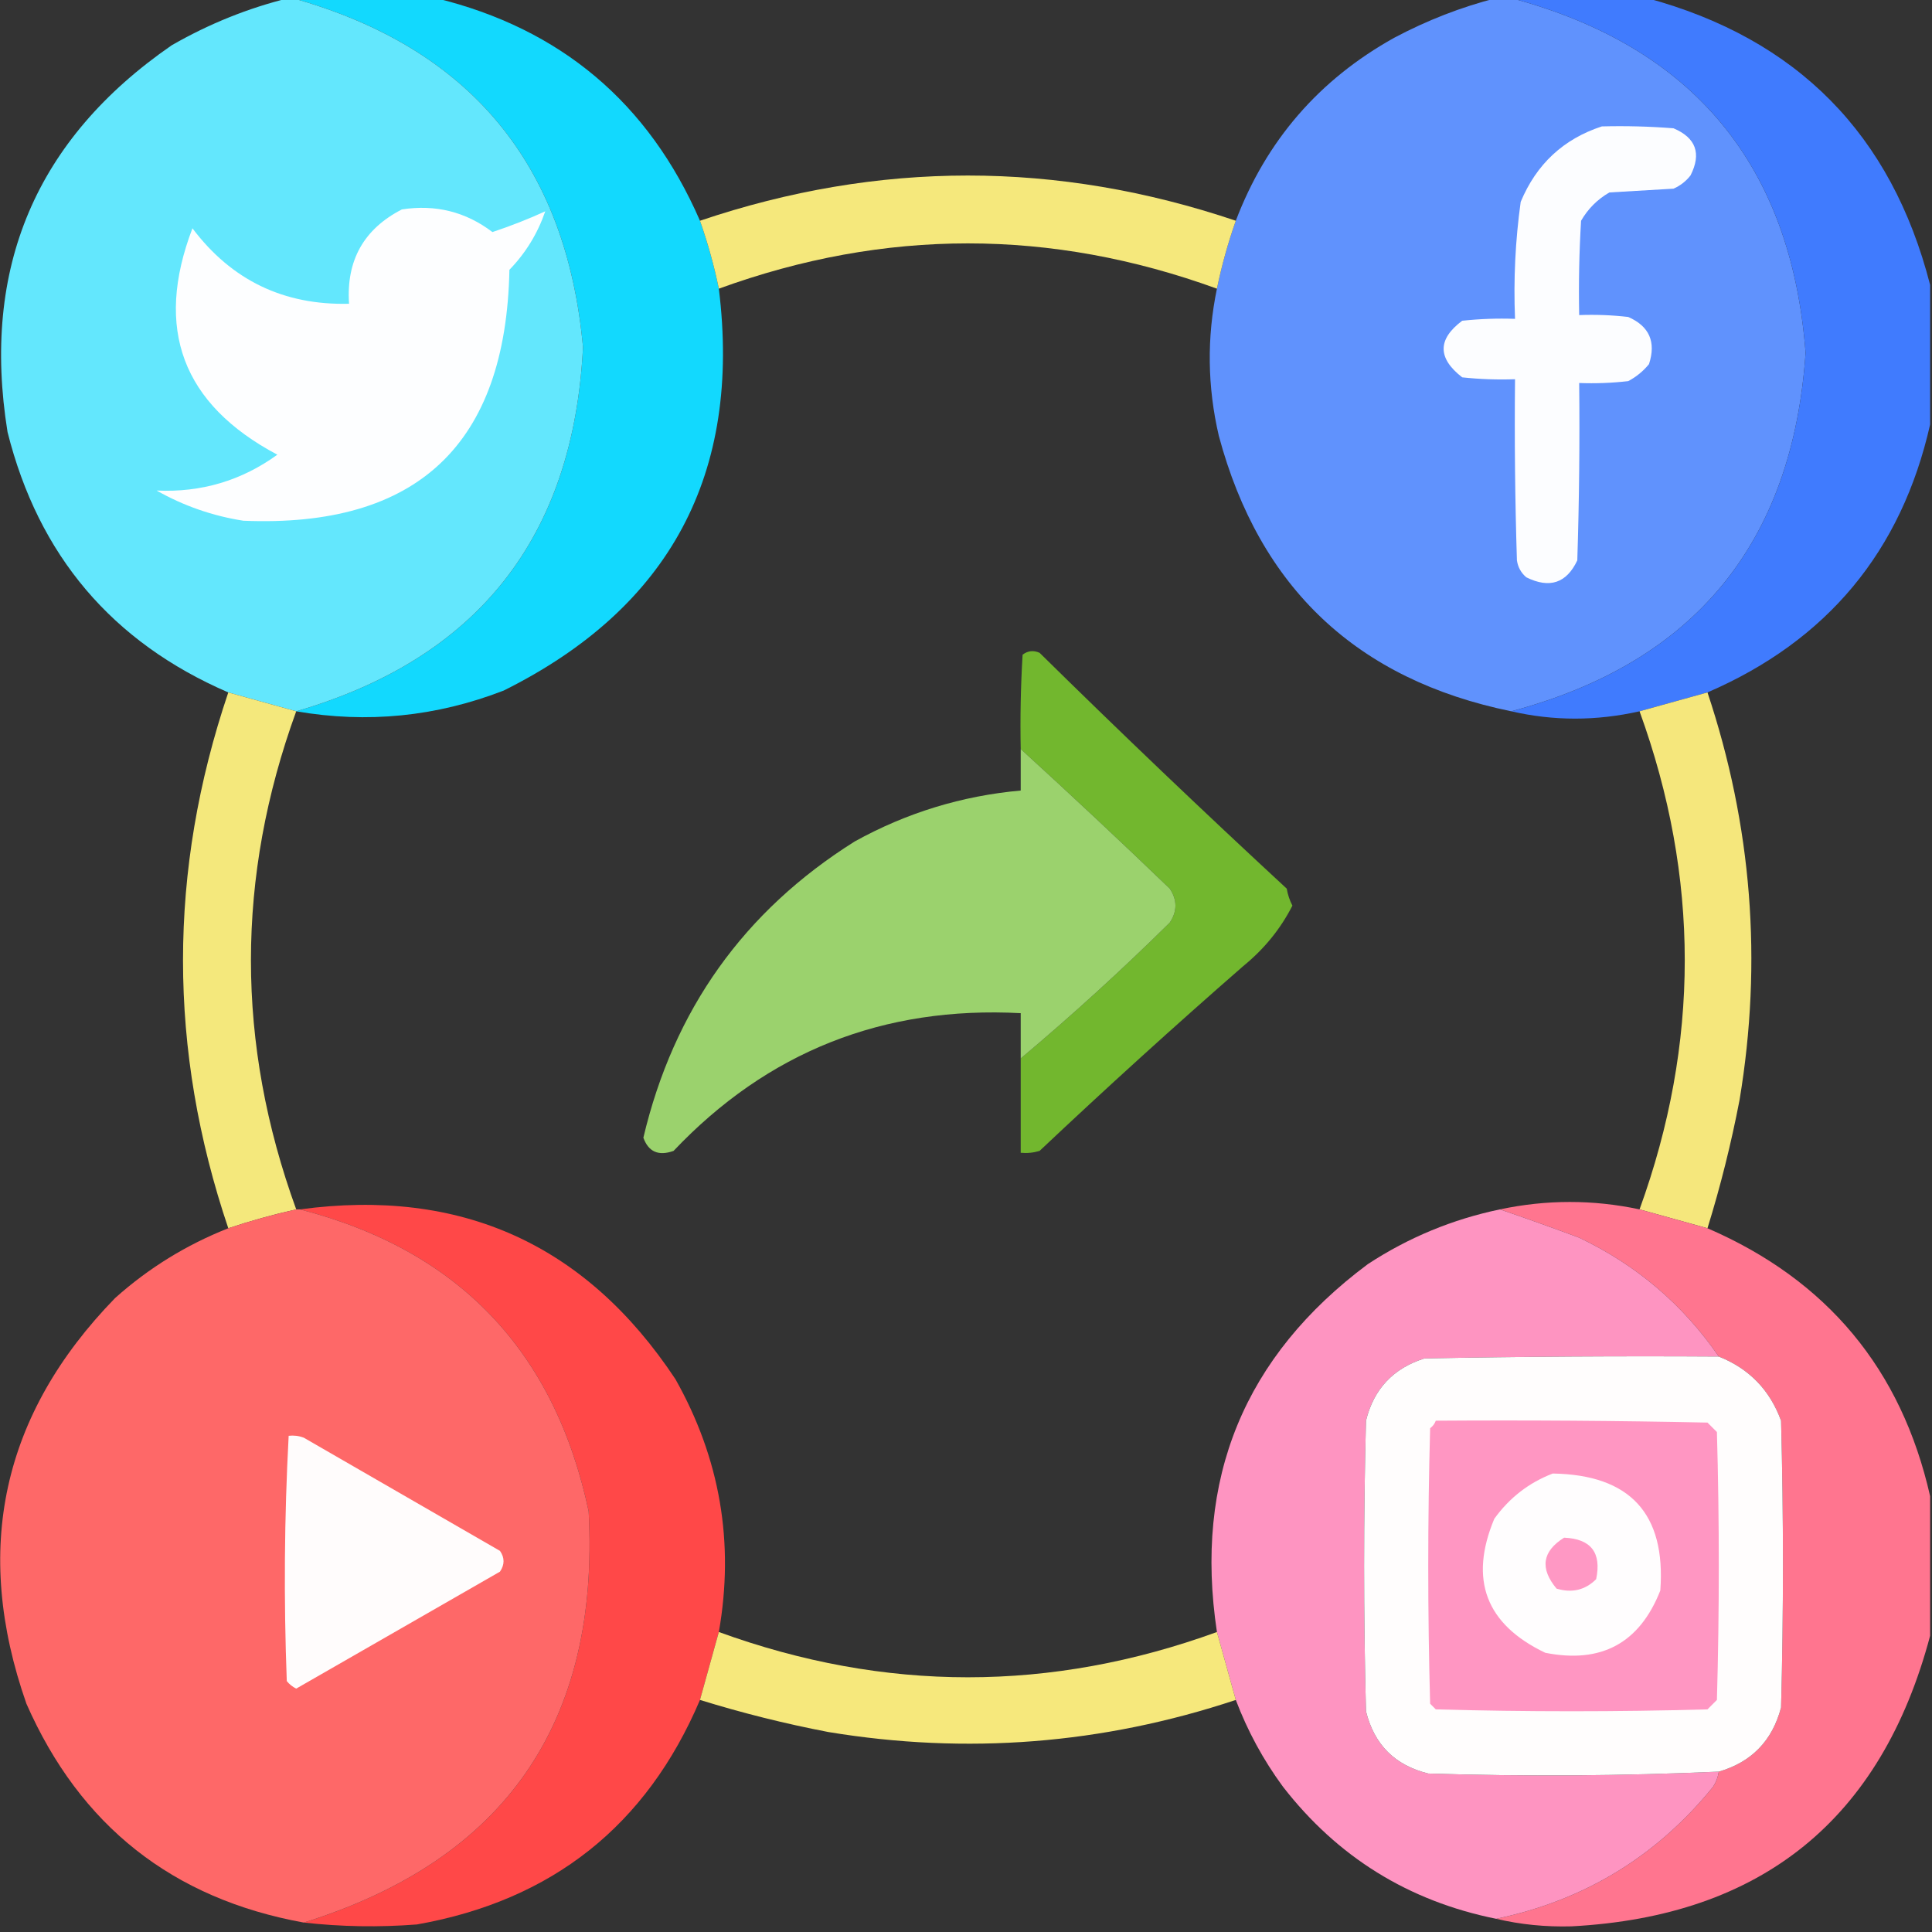
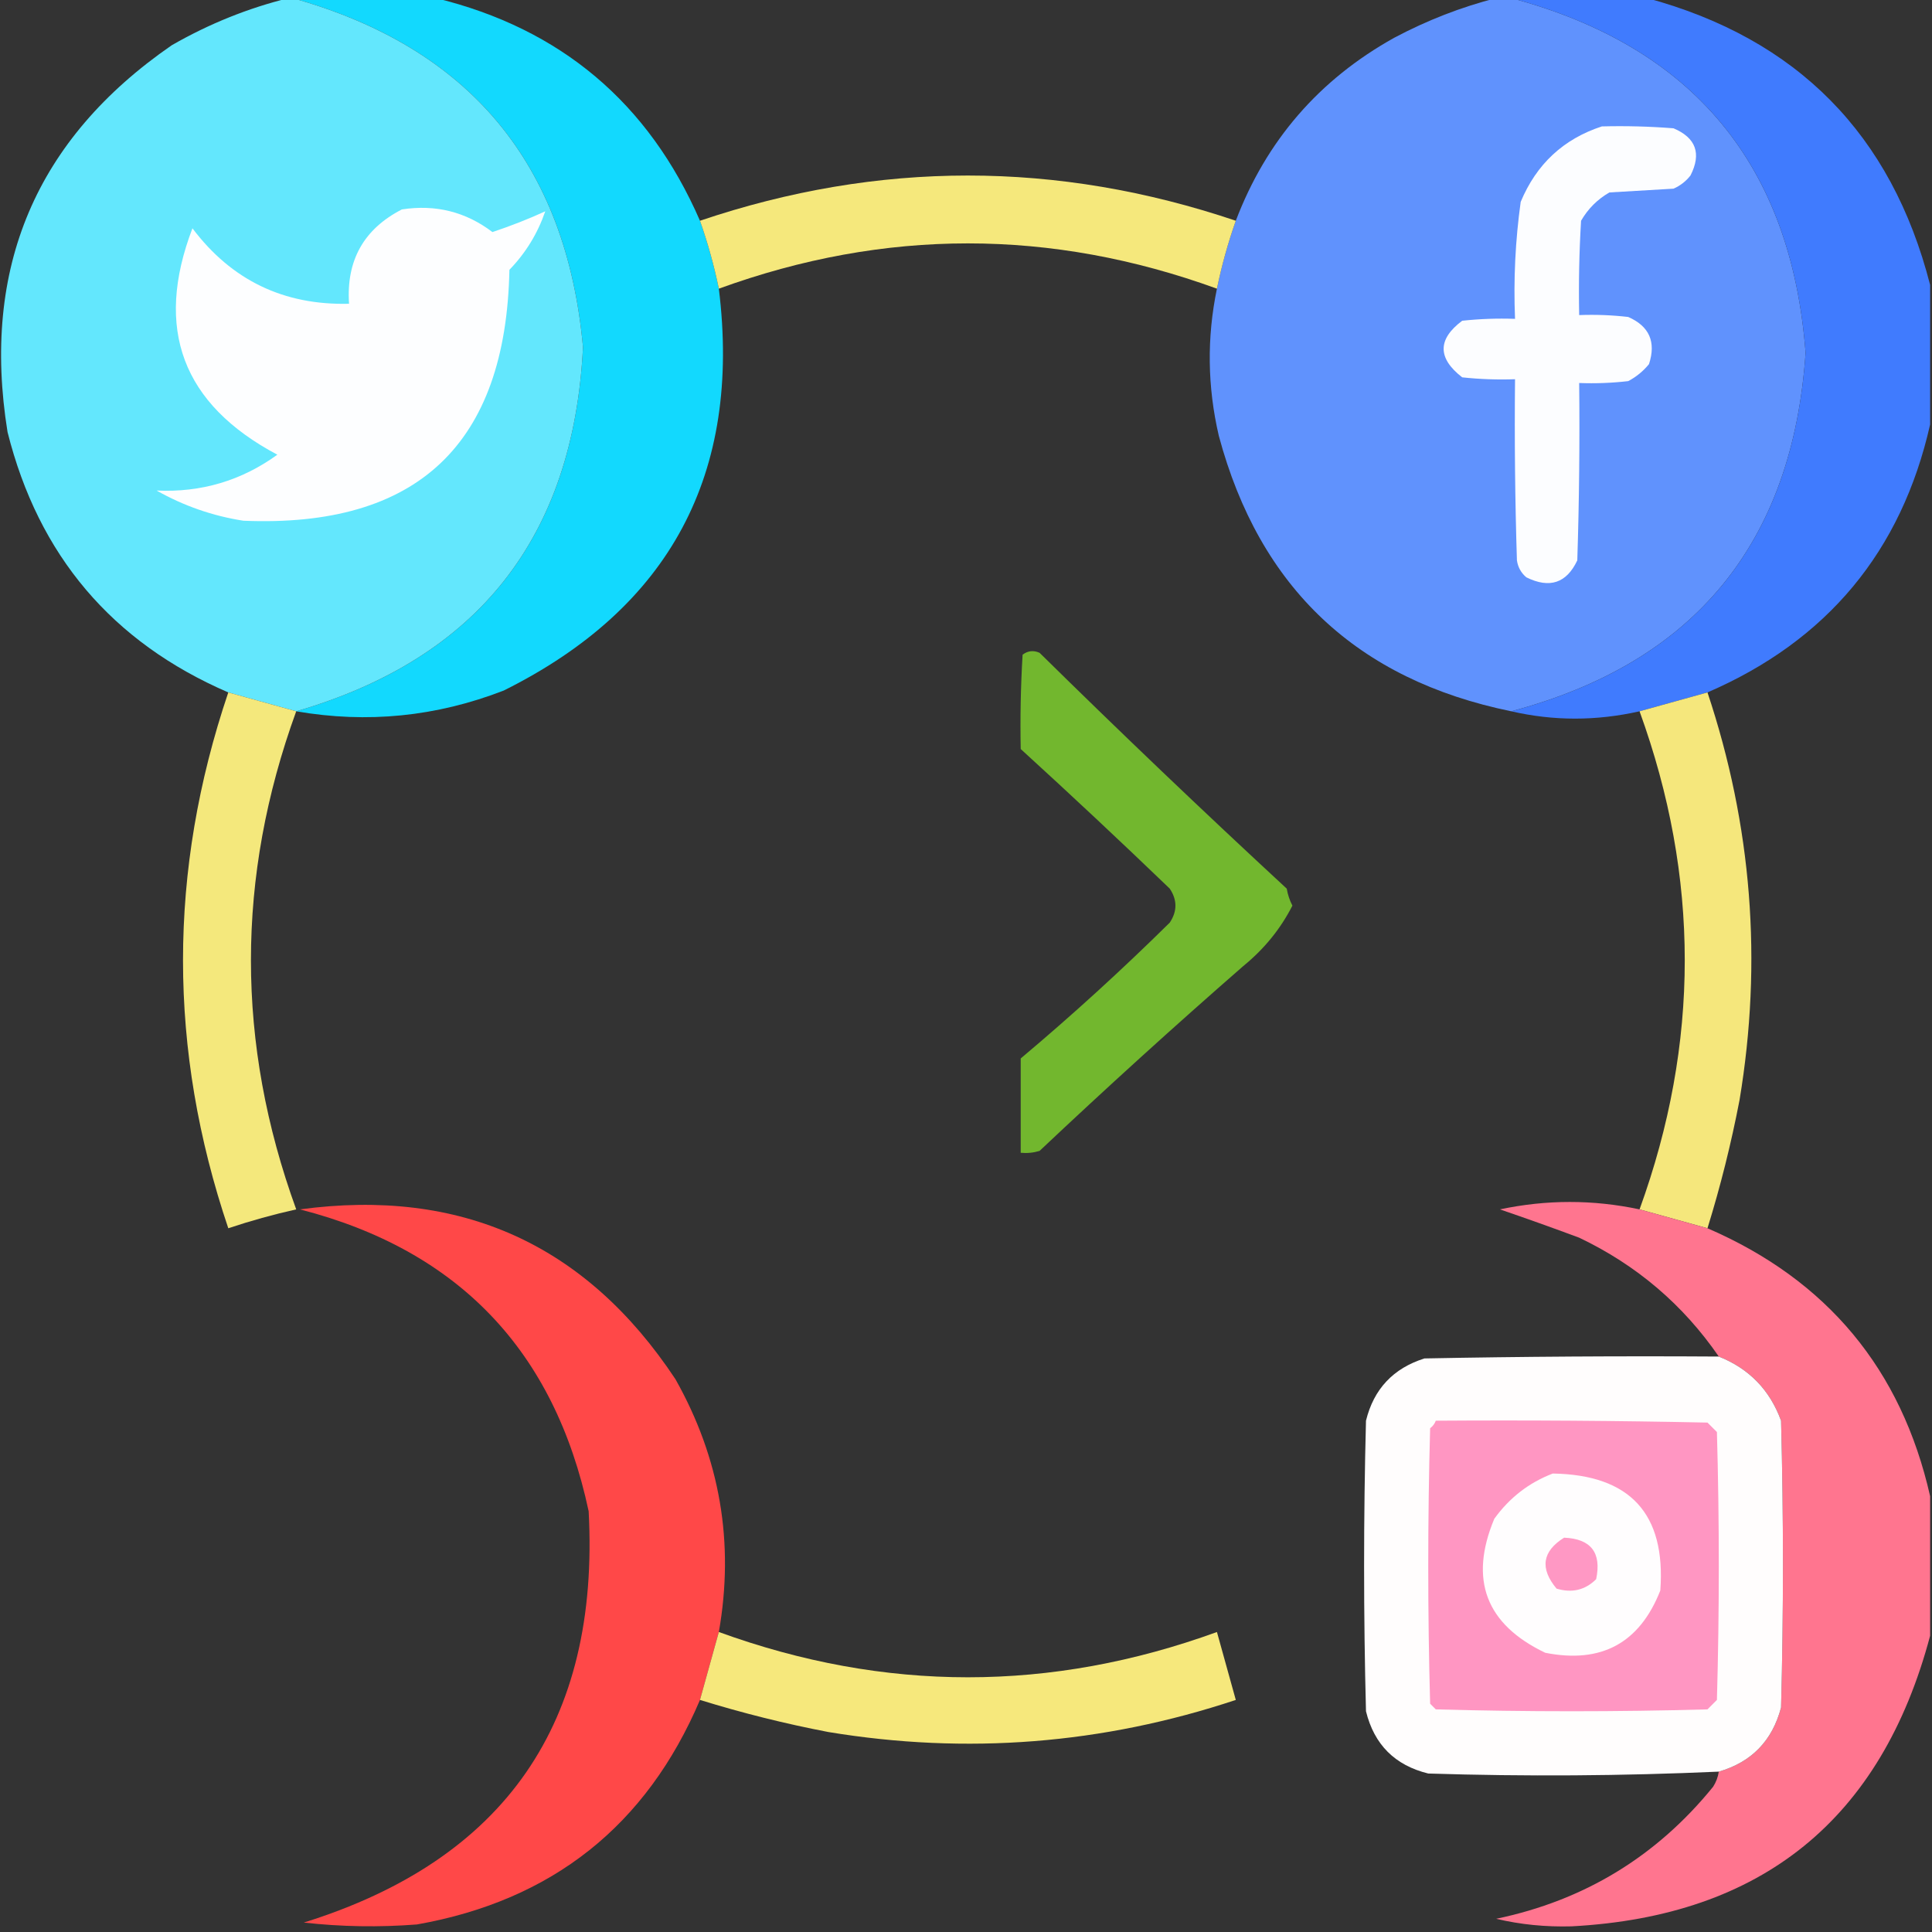
<svg xmlns="http://www.w3.org/2000/svg" version="1.1" width="512px" height="512px" style="shape-rendering:geometricPrecision; text-rendering:geometricPrecision; image-rendering:optimizeQuality; fill-rule:evenodd; clip-rule:evenodd">
  <rect width="100%" height="100%" fill="#333333" stroke="none" />
  <g>
    <path style="opacity:1" fill="#12d9fe" d="M 77.5,-0.5 C 90.167,-0.5 102.833,-0.5 115.5,-0.5C 148.575,7.572 171.908,27.239 185.5,58.5C 187.574,64.389 189.241,70.389 190.5,76.5C 196.554,125.566 177.554,161.066 133.5,183C 115.638,189.93 97.304,191.763 78.5,188.5C 126.655,174.492 151.988,142.326 154.5,92C 150.082,43.42 124.415,12.587 77.5,-0.5 Z" />
  </g>
  <g>
    <path style="opacity:0.995" fill="#6193fe" d="M 396.5,-0.5 C 397.833,-0.5 399.167,-0.5 400.5,-0.5C 448.702,12.372 474.702,43.705 478.5,93.5C 475.062,143.919 449.062,175.585 400.5,188.5C 359.64,180.14 333.806,155.807 323,115.5C 319.97,102.48 319.804,89.48 322.5,76.5C 323.75,70.412 325.417,64.412 327.5,58.5C 335.583,37.248 349.583,21.081 369.5,10C 378.189,5.387 387.189,1.887 396.5,-0.5 Z" />
  </g>
  <g>
    <path style="opacity:1" fill="#407bfe" d="M 400.5,-0.5 C 412.5,-0.5 424.5,-0.5 436.5,-0.5C 476.28,10.28 501.28,35.613 511.5,75.5C 511.5,87.833 511.5,100.167 511.5,112.5C 503.9,146.108 484.233,169.775 452.5,183.5C 446.484,185.17 440.484,186.837 434.5,188.5C 423.036,191.09 411.703,191.09 400.5,188.5C 449.062,175.585 475.062,143.919 478.5,93.5C 474.702,43.705 448.702,12.372 400.5,-0.5 Z" />
  </g>
  <g>
    <path style="opacity:0.996" fill="#64e8fe" d="M 76.5,-0.5 C 76.833,-0.5 77.167,-0.5 77.5,-0.5C 124.415,12.587 150.082,43.42 154.5,92C 151.988,142.326 126.655,174.492 78.5,188.5C 72.52,186.841 66.52,185.175 60.5,183.5C 29.703,170.194 10.203,147.194 2,114.5C -5.005,71.029 9.495,36.862 45.5,12C 55.356,6.333 65.69,2.167 76.5,-0.5 Z" />
  </g>
  <g>
    <path style="opacity:1" fill="#fcfdff" d="M 424.5,33.5 C 430.842,33.334 437.175,33.501 443.5,34C 449.453,36.525 450.953,40.691 448,46.5C 446.786,48.049 445.286,49.215 443.5,50C 437.833,50.333 432.167,50.667 426.5,51C 423.333,52.833 420.833,55.333 419,58.5C 418.5,66.827 418.334,75.16 418.5,83.5C 422.846,83.334 427.179,83.501 431.5,84C 437.089,86.451 438.922,90.617 437,96.5C 435.457,98.378 433.624,99.878 431.5,101C 427.179,101.499 422.846,101.666 418.5,101.5C 418.667,117.17 418.5,132.837 418,148.5C 415.163,154.542 410.663,156.042 404.5,153C 403.107,151.829 402.273,150.329 402,148.5C 401.5,132.503 401.333,116.503 401.5,100.5C 396.821,100.666 392.155,100.499 387.5,100C 380.941,94.916 380.941,89.916 387.5,85C 392.155,84.501 396.821,84.334 401.5,84.5C 401.074,74.088 401.574,63.754 403,53.5C 407.171,43.491 414.338,36.825 424.5,33.5 Z" />
  </g>
  <g>
    <path style="opacity:0.953" fill="#fef180" d="M 327.5,58.5 C 325.417,64.412 323.75,70.412 322.5,76.5C 278.492,60.501 234.492,60.501 190.5,76.5C 189.241,70.389 187.574,64.389 185.5,58.5C 232.818,42.524 280.152,42.524 327.5,58.5 Z" />
  </g>
  <g>
    <path style="opacity:1" fill="#fdfeff" d="M 106.5,55.5 C 115.43,54.123 123.43,56.123 130.5,61.5C 135.414,59.861 140.081,58.027 144.5,56C 142.475,61.886 139.309,67.052 135,71.5C 134.084,117.752 110.584,139.919 64.5,138C 56.345,136.726 48.679,134.06 41.5,130C 53.329,130.545 63.996,127.378 73.5,120.5C 48.325,107.133 40.825,87.133 51,60.5C 61.356,74.26 75.189,80.927 92.5,80.5C 91.727,69.04 96.394,60.706 106.5,55.5 Z" />
  </g>
  <g>
    <path style="opacity:1" fill="#72b72e" d="M 270.5,280.5 C 284.096,269.076 297.262,257.076 310,244.5C 312,241.5 312,238.5 310,235.5C 296.964,222.962 283.797,210.628 270.5,198.5C 270.334,190.16 270.5,181.827 271,173.5C 272.388,172.446 273.888,172.28 275.5,173C 297.03,194.198 318.864,215.032 341,235.5C 341.273,237.101 341.773,238.601 342.5,240C 339.368,246.15 335.034,251.483 329.5,256C 311.201,271.964 293.201,288.297 275.5,305C 273.866,305.494 272.199,305.66 270.5,305.5C 270.5,297.167 270.5,288.833 270.5,280.5 Z" />
  </g>
  <g>
    <path style="opacity:0.952" fill="#fef180" d="M 60.5,183.5 C 66.52,185.175 72.52,186.841 78.5,188.5C 62.501,232.492 62.501,276.492 78.5,320.5C 72.433,321.851 66.433,323.517 60.5,325.5C 44.501,278.152 44.501,230.819 60.5,183.5 Z" />
  </g>
  <g>
    <path style="opacity:0.954" fill="#fef080" d="M 452.5,183.5 C 464.274,218.792 467.108,254.792 461,291.5C 458.789,303.012 455.955,314.345 452.5,325.5C 446.491,323.83 440.491,322.163 434.5,320.5C 450.472,276.488 450.472,232.488 434.5,188.5C 440.484,186.837 446.484,185.17 452.5,183.5 Z" />
  </g>
  <g>
-     <path style="opacity:0.992" fill="#9cd36e" d="M 270.5,198.5 C 283.797,210.628 296.964,222.962 310,235.5C 312,238.5 312,241.5 310,244.5C 297.262,257.076 284.096,269.076 270.5,280.5C 270.5,276.5 270.5,272.5 270.5,268.5C 234.061,266.567 203.394,278.734 178.5,305C 174.518,306.421 171.852,305.254 170.5,301.5C 178.524,267.576 197.19,241.409 226.5,223C 240.221,215.403 254.888,210.903 270.5,209.5C 270.5,205.833 270.5,202.167 270.5,198.5 Z" />
-   </g>
+     </g>
  <g>
    <path style="opacity:1" fill="#ff4848" d="M 190.5,432.5 C 188.841,438.48 187.175,444.48 185.5,450.5C 171.334,483.818 146.334,503.651 110.5,510C 100.453,510.783 90.453,510.617 80.5,509.5C 133.835,492.868 159.002,456.535 156,400.5C 146.952,357.955 121.452,331.288 79.5,320.5C 122.146,314.742 155.312,329.742 179,365.5C 190.832,386.495 194.666,408.829 190.5,432.5 Z" />
  </g>
  <g>
    <path style="opacity:1" fill="#ff758f" d="M 434.5,320.5 C 440.491,322.163 446.491,323.83 452.5,325.5C 484.233,339.225 503.9,362.892 511.5,396.5C 511.5,408.833 511.5,421.167 511.5,433.5C 498.561,482.151 466.894,507.818 416.5,510.5C 409.596,510.692 402.93,510.025 396.5,508.5C 419.854,503.633 439.021,491.966 454,473.5C 454.791,472.255 455.291,470.922 455.5,469.5C 464.184,466.982 469.684,461.315 472,452.5C 472.667,427.167 472.667,401.833 472,376.5C 469.036,368.369 463.536,362.702 455.5,359.5C 446.033,345.747 433.7,335.247 418.5,328C 411.395,325.357 404.395,322.857 397.5,320.5C 409.847,317.879 422.18,317.879 434.5,320.5 Z" />
  </g>
  <g>
-     <path style="opacity:0.995" fill="#ff6969" d="M 78.5,320.5 C 78.833,320.5 79.167,320.5 79.5,320.5C 121.452,331.288 146.952,357.955 156,400.5C 159.002,456.535 133.835,492.868 80.5,509.5C 45.749,503.202 21.249,483.869 7,451.5C -7.326,410.656 0.507,374.822 30.5,344C 39.389,336.054 49.389,329.888 60.5,325.5C 66.433,323.517 72.433,321.851 78.5,320.5 Z" />
-   </g>
+     </g>
  <g>
-     <path style="opacity:0.995" fill="#ff95c2" d="M 397.5,320.5 C 404.395,322.857 411.395,325.357 418.5,328C 433.7,335.247 446.033,345.747 455.5,359.5C 429.498,359.333 403.498,359.5 377.5,360C 369.225,362.607 364.059,368.107 362,376.5C 361.333,402.167 361.333,427.833 362,453.5C 364.167,462.333 369.667,467.833 378.5,470C 404.209,470.815 429.876,470.648 455.5,469.5C 455.291,470.922 454.791,472.255 454,473.5C 439.021,491.966 419.854,503.633 396.5,508.5C 373.309,503.823 354.475,492.157 340,473.5C 334.792,466.419 330.625,458.752 327.5,450.5C 325.83,444.484 324.163,438.484 322.5,432.5C 316.371,391.935 329.704,359.435 362.5,335C 373.253,327.957 384.919,323.124 397.5,320.5 Z" />
-   </g>
+     </g>
  <g>
    <path style="opacity:1" fill="#fffdfd" d="M 455.5,359.5 C 463.536,362.702 469.036,368.369 472,376.5C 472.667,401.833 472.667,427.167 472,452.5C 469.684,461.315 464.184,466.982 455.5,469.5C 429.876,470.648 404.209,470.815 378.5,470C 369.667,467.833 364.167,462.333 362,453.5C 361.333,427.833 361.333,402.167 362,376.5C 364.059,368.107 369.225,362.607 377.5,360C 403.498,359.5 429.498,359.333 455.5,359.5 Z" />
  </g>
  <g>
    <path style="opacity:1" fill="#ff96c2" d="M 380.5,376.5 C 404.502,376.333 428.502,376.5 452.5,377C 453.333,377.833 454.167,378.667 455,379.5C 455.667,403.167 455.667,426.833 455,450.5C 454.167,451.333 453.333,452.167 452.5,453C 428.5,453.667 404.5,453.667 380.5,453C 380,452.5 379.5,452 379,451.5C 378.333,427.167 378.333,402.833 379,378.5C 379.717,377.956 380.217,377.289 380.5,376.5 Z" />
  </g>
  <g>
-     <path style="opacity:1" fill="#fffcfc" d="M 76.5,380.5 C 77.873,380.343 79.207,380.51 80.5,381C 97.833,391 115.167,401 132.5,411C 133.76,412.814 133.76,414.647 132.5,416.5C 114.5,426.833 96.5,437.167 78.5,447.5C 77.522,447.023 76.689,446.357 76,445.5C 75.179,423.761 75.345,402.094 76.5,380.5 Z" />
-   </g>
+     </g>
  <g>
    <path style="opacity:1" fill="#fffdfe" d="M 411.5,390.5 C 431.999,390.829 441.499,401.162 440,421.5C 434.515,435.453 424.348,440.953 409.5,438C 393.767,430.472 389.267,418.639 396,402.5C 400.02,396.919 405.186,392.919 411.5,390.5 Z" />
  </g>
  <g>
    <path style="opacity:1" fill="#ff98c4" d="M 414.5,407.5 C 421.632,407.802 424.465,411.469 423,418.5C 420.091,421.394 416.591,422.227 412.5,421C 408.034,415.636 408.7,411.136 414.5,407.5 Z" />
  </g>
  <g>
    <path style="opacity:0.955" fill="#fff080" d="M 190.5,432.5 C 234.493,448.499 278.493,448.499 322.5,432.5C 324.163,438.484 325.83,444.484 327.5,450.5C 292.205,462.228 256.205,465.061 219.5,459C 207.988,456.789 196.655,453.955 185.5,450.5C 187.175,444.48 188.841,438.48 190.5,432.5 Z" />
  </g>
</svg>